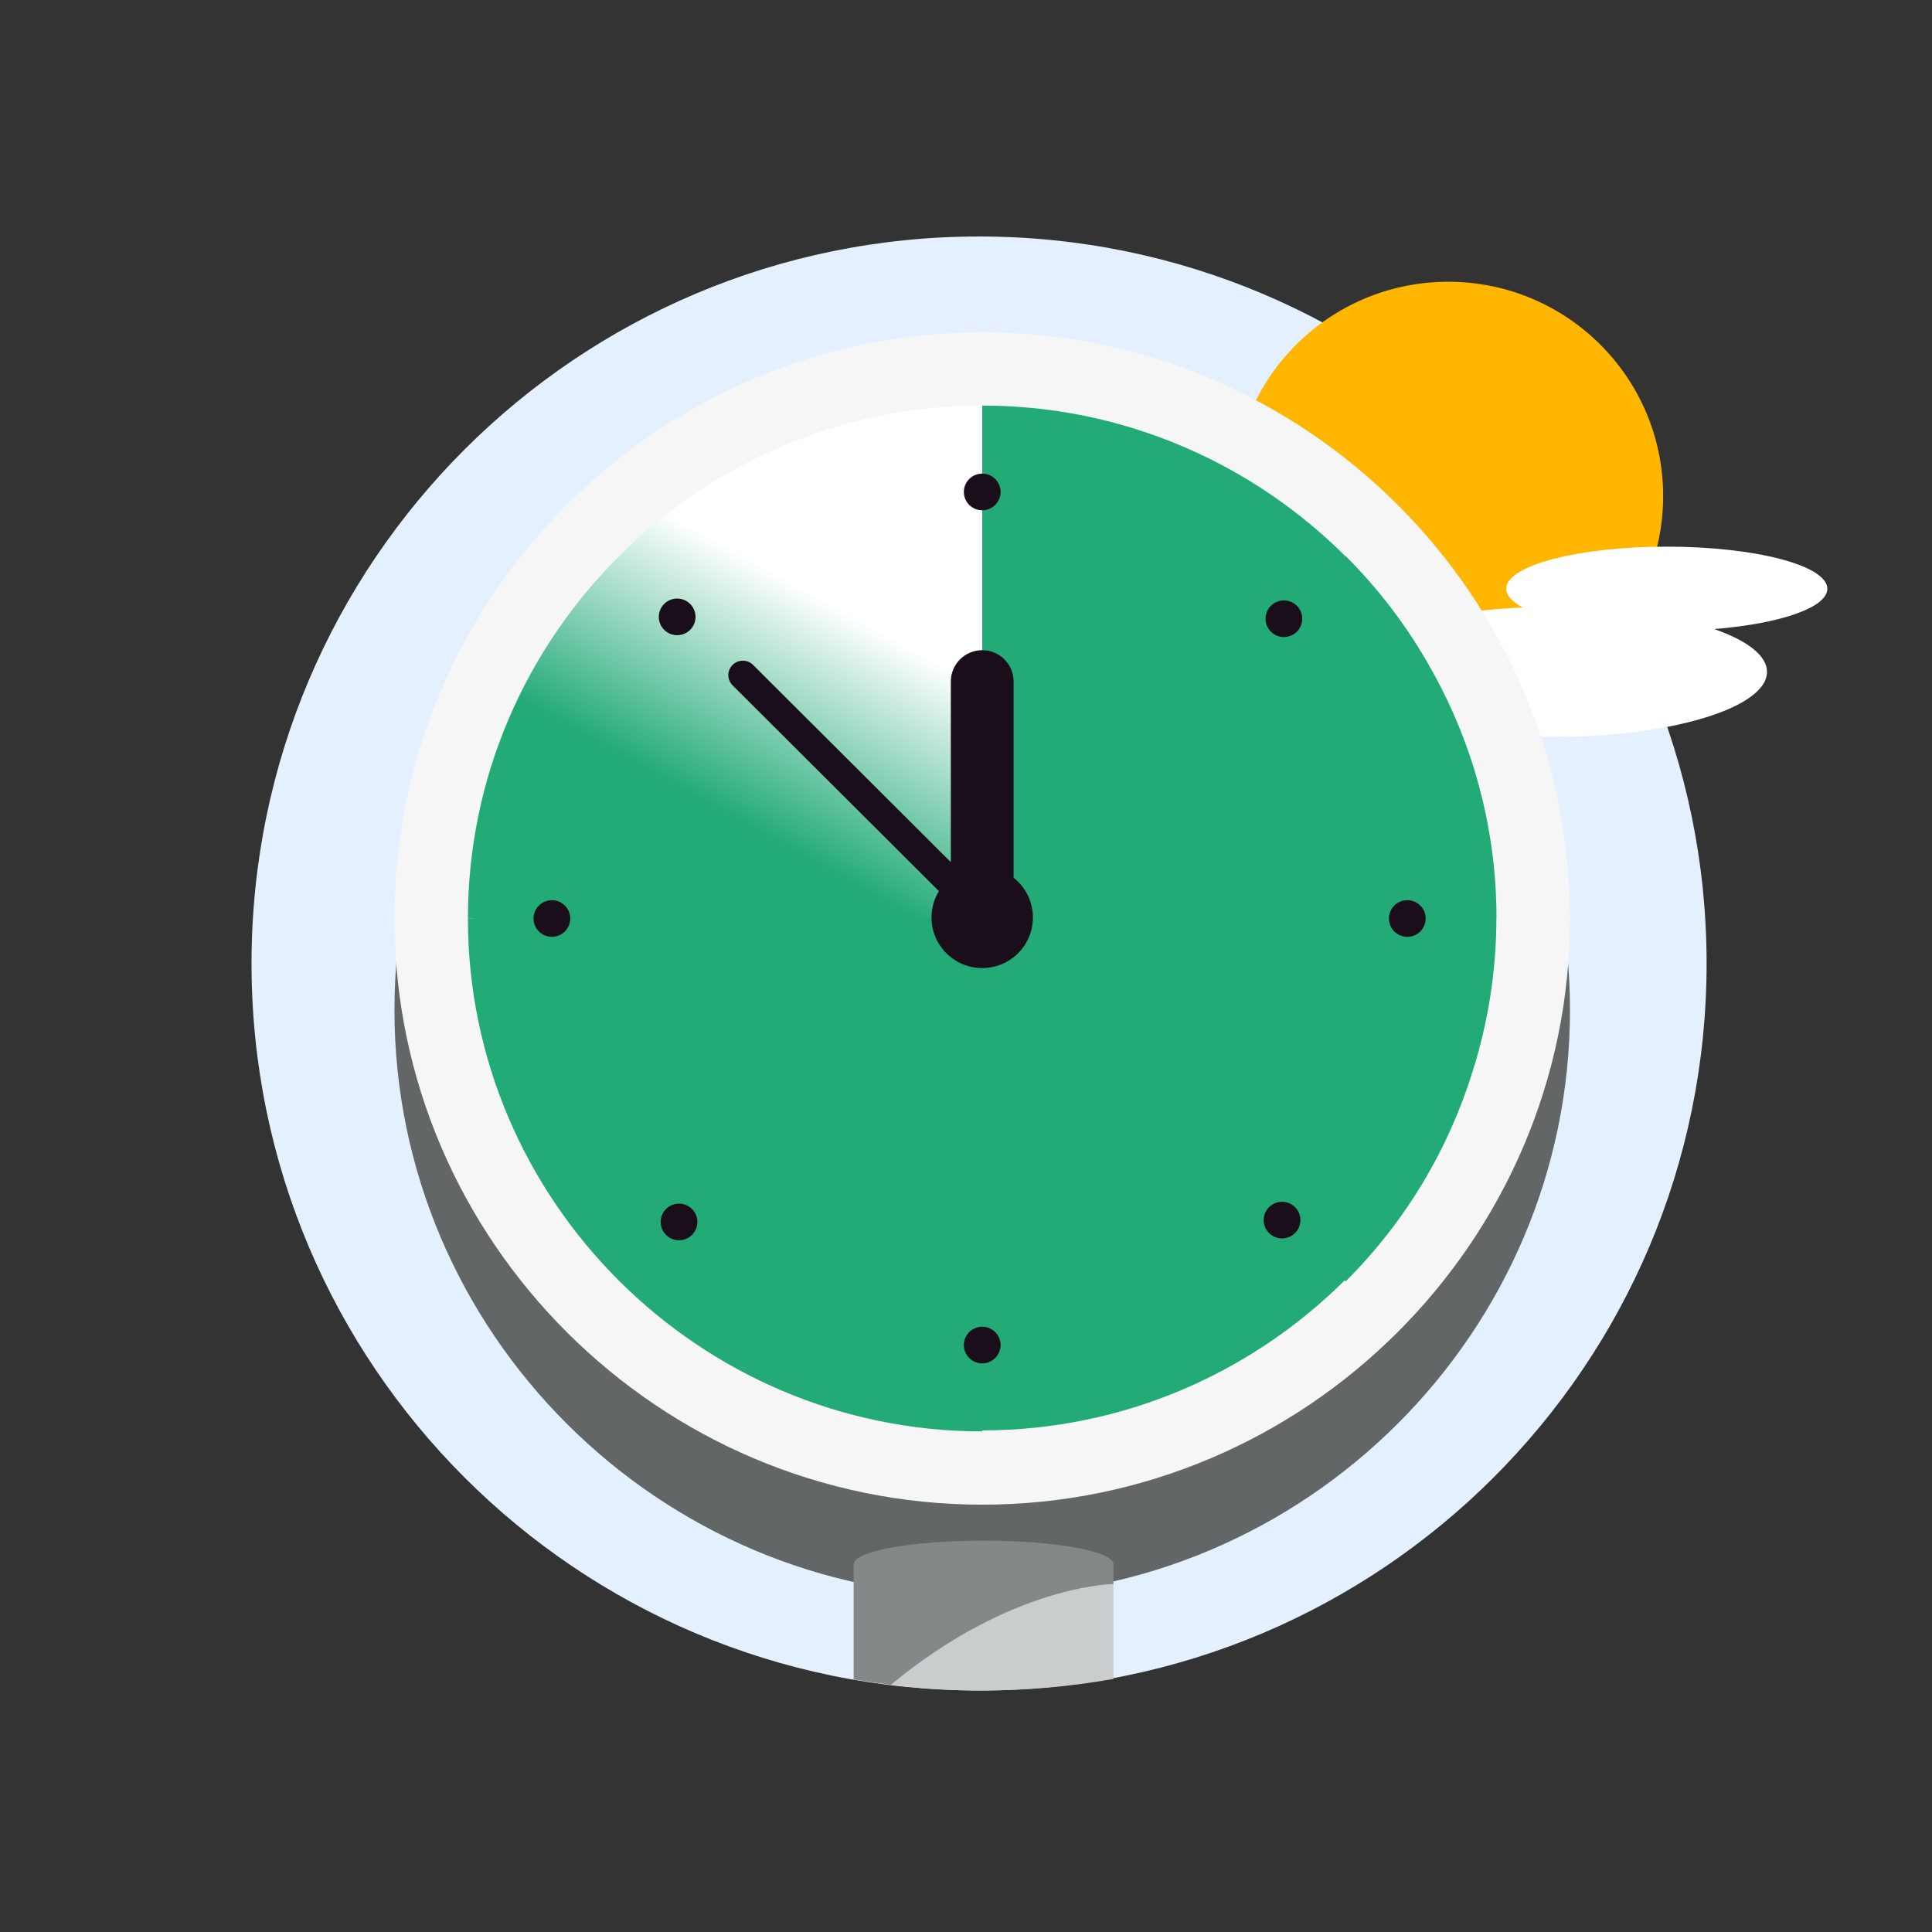
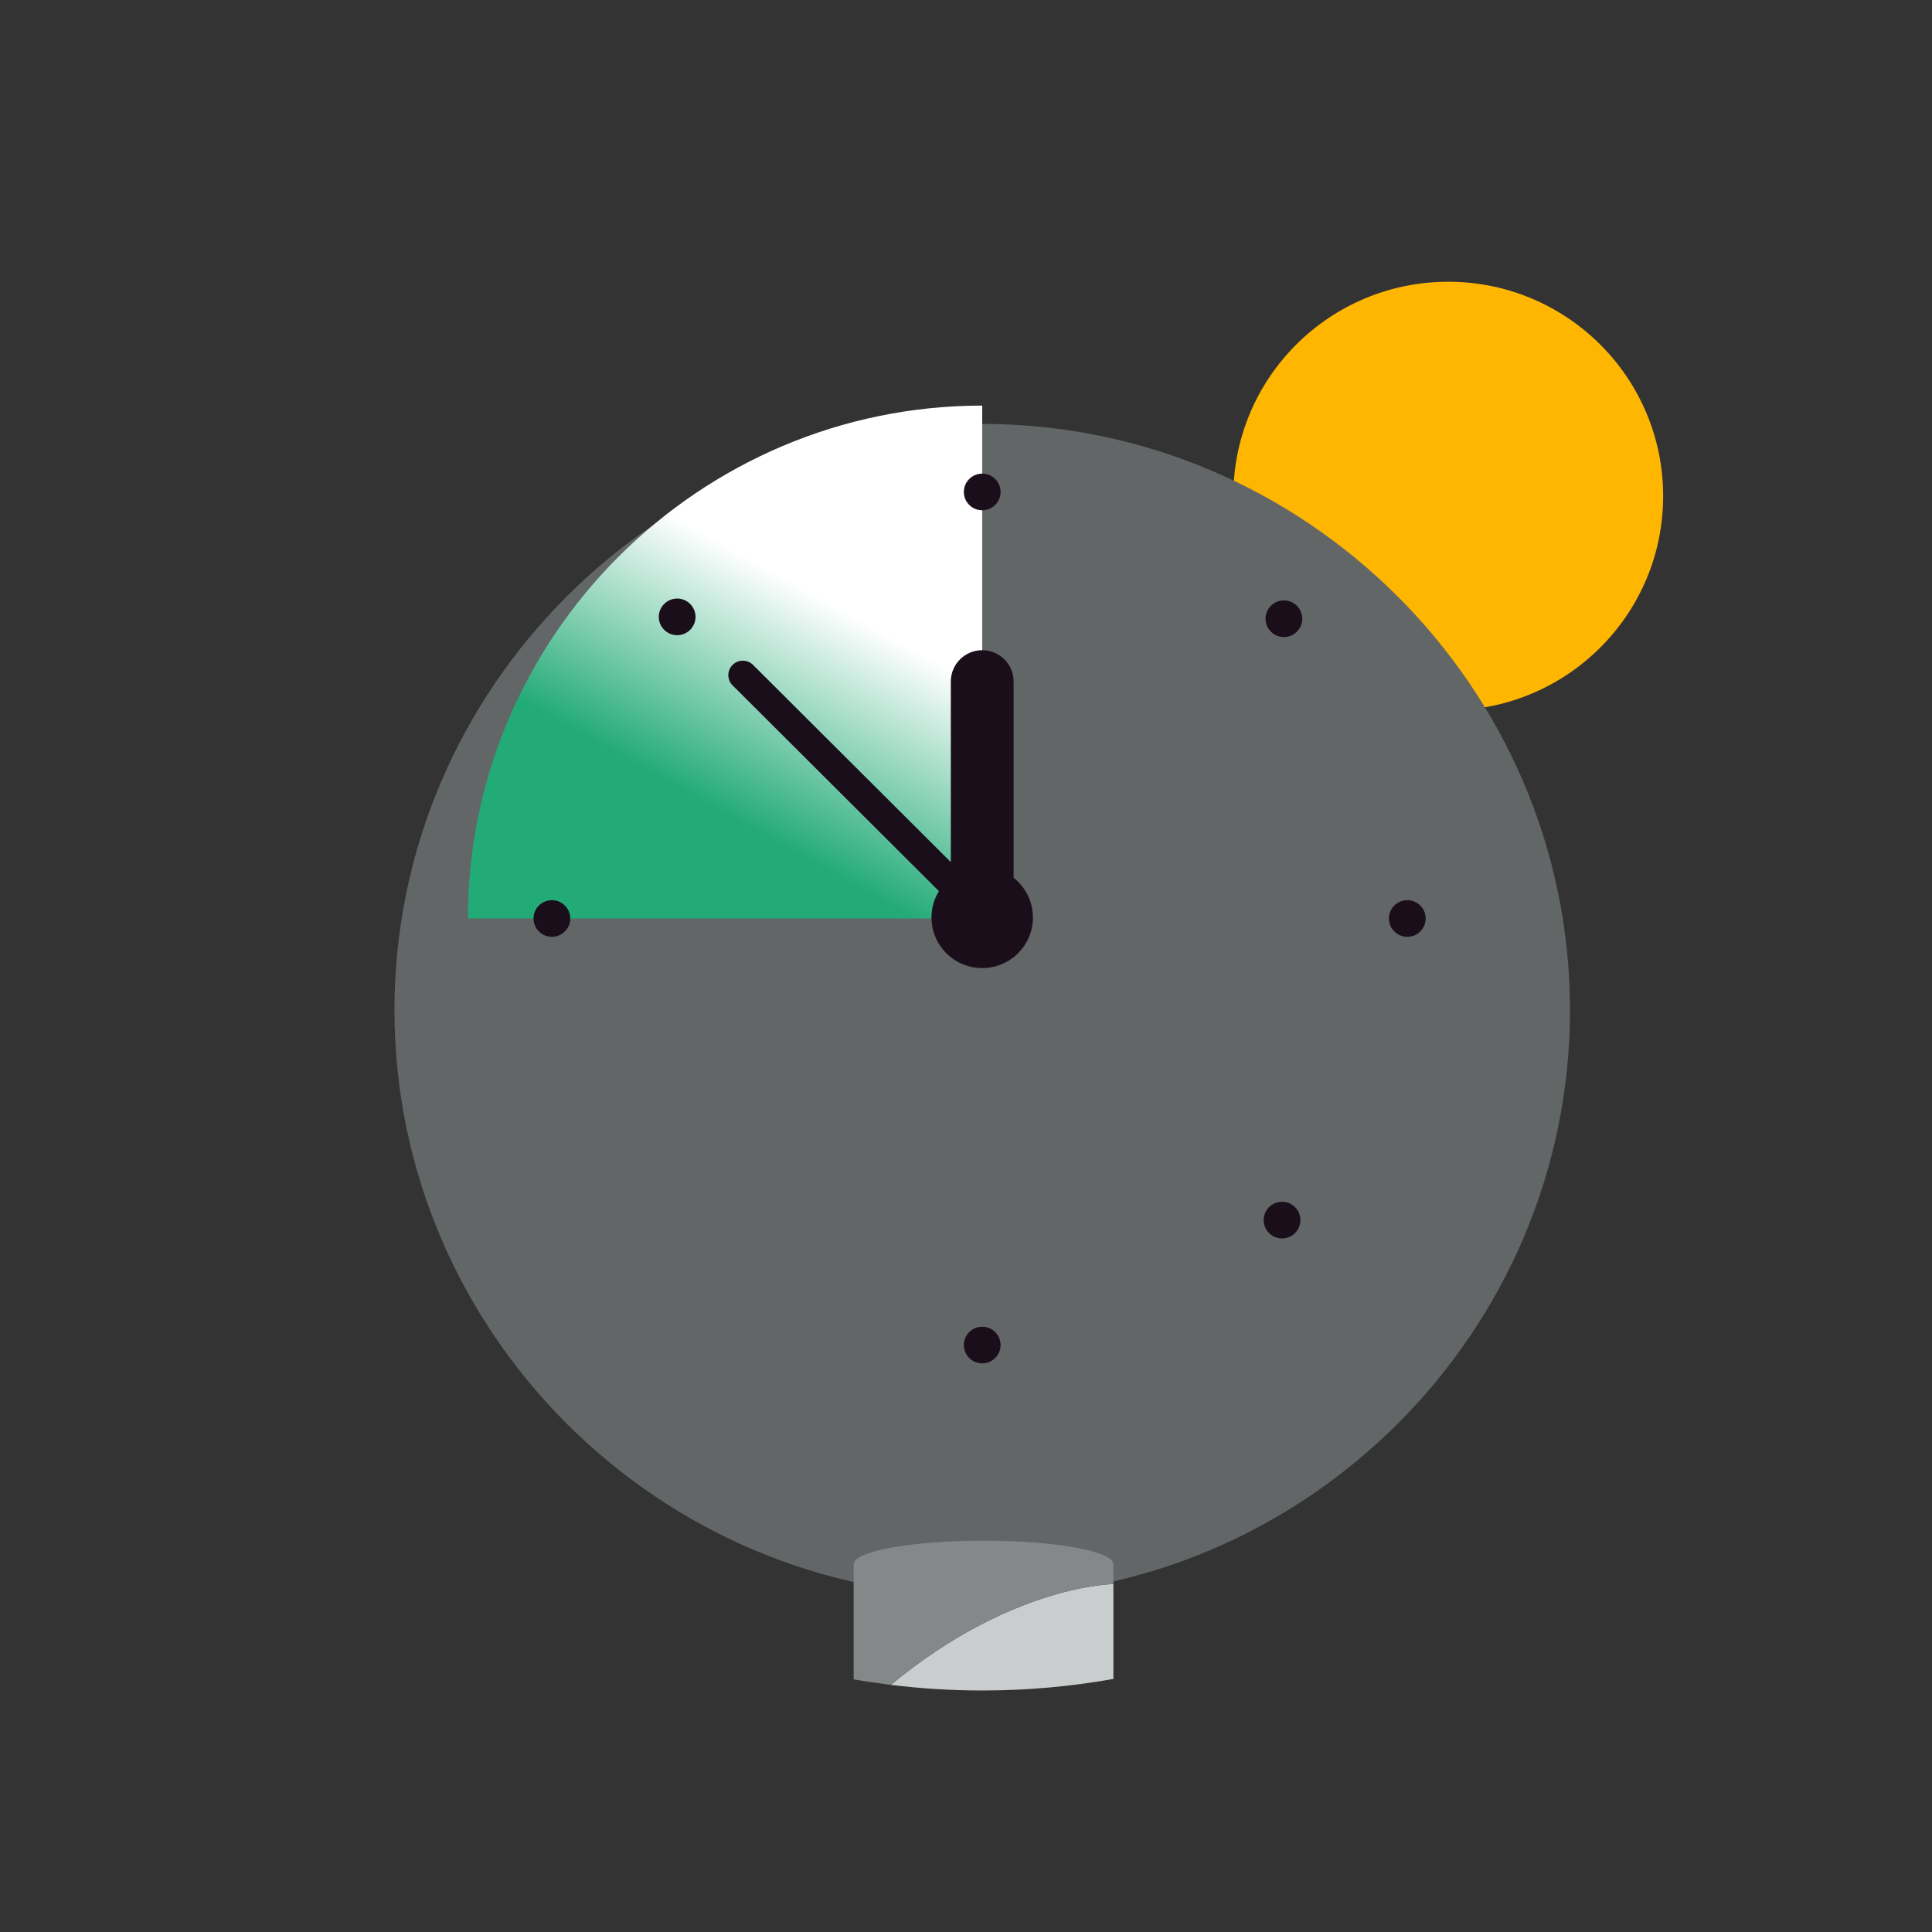
<svg xmlns="http://www.w3.org/2000/svg" width="240" height="240" viewBox="0 0 240 240" fill="none">
  <rect x="0" y="0" width="240" height="240" fill="#333333" stroke="none" />
-   <path fill-rule="evenodd" clip-rule="evenodd" d="M31.245 119.688C31.245 169.567 71.708 210 121.622 210C171.537 210 212 169.567 212 119.688C212 69.811 171.537 29.377 121.622 29.377C71.708 29.377 31.245 69.811 31.245 119.688Z" fill="#E5F0FF" />
  <path fill-rule="evenodd" clip-rule="evenodd" d="M206.603 61.624C206.603 76.328 194.65 88.248 179.906 88.248C165.162 88.248 153.21 76.328 153.21 61.624C153.21 46.92 165.162 35 179.906 35C194.65 35 206.603 46.92 206.603 61.624Z" fill="#FFB600" />
-   <path fill-rule="evenodd" clip-rule="evenodd" d="M212.938 78.144C221.082 77.486 227 75.495 227 73.141C227 70.25 218.069 67.906 207.053 67.906C196.036 67.906 187.105 70.25 187.105 73.141C187.105 73.976 187.85 74.765 189.175 75.466C176.304 76.024 166.408 79.391 166.408 83.462C166.408 87.922 178.293 91.538 192.955 91.538C207.616 91.538 219.501 87.922 219.501 83.462C219.501 81.425 217.024 79.565 212.938 78.144Z" fill="white" />
  <path fill-rule="evenodd" clip-rule="evenodd" d="M122.015 198.293C81.856 198.293 49 165.526 49 125.476C49 85.427 81.856 52.66 122.015 52.66C162.173 52.66 195.029 85.427 195.029 125.476C195.029 165.526 162.173 198.293 122.015 198.293Z" fill="#636667" />
-   <path fill-rule="evenodd" clip-rule="evenodd" d="M122.015 186.915C81.856 186.915 49 154.148 49 114.099V114.099C49 74.05 81.856 41.282 122.015 41.282C162.173 41.282 195.029 74.05 195.029 114.099V114.099C195.029 154.148 162.173 186.915 122.015 186.915Z" fill="#F6F6F6" />
-   <path fill-rule="evenodd" clip-rule="evenodd" d="M167.037 159.056C155.468 170.551 139.538 177.684 122.019 177.689L122.014 177.813C86.876 177.813 58.127 149.142 58.127 114.099L122.015 110.945V50.384C128.603 50.384 134.967 51.392 140.959 53.261C149.073 55.792 156.505 59.902 162.889 65.226C164.361 66.454 165.778 67.746 167.134 69.099L167.16 69.073C171.142 73.044 174.481 77.421 177.187 82.073C182.203 90.611 185.284 100.401 185.818 110.833C185.847 111.39 185.868 111.95 185.882 112.512C185.895 113.039 185.902 113.568 185.902 114.099H185.887C185.875 120.698 184.842 127.07 182.94 133.066C179.981 142.638 174.721 151.638 167.16 159.179L167.037 159.056Z" fill="#22AA77" />
  <path fill-rule="evenodd" clip-rule="evenodd" d="M58.127 114.099V114.099H122.015V50.384C86.876 50.384 58.127 79.056 58.127 114.099Z" fill="url(#paint0_linear_0_58765)" />
  <path fill-rule="evenodd" clip-rule="evenodd" d="M125.914 84.658C125.914 82.51 124.168 80.769 122.014 80.769C119.861 80.769 118.115 82.51 118.115 84.658V107.098L93.548 82.598C92.845 81.897 91.706 81.897 91.003 82.598C90.3 83.299 90.3 84.436 91.003 85.136L116.637 110.701C116.052 111.654 115.715 112.775 115.715 113.974C115.715 117.444 118.535 120.256 122.014 120.256C125.493 120.256 128.313 117.444 128.313 113.974C128.313 111.973 127.375 110.191 125.914 109.04V84.658Z" fill="#1A0E1A" />
  <path fill-rule="evenodd" clip-rule="evenodd" d="M124.297 61.111C124.297 62.368 123.275 63.387 122.015 63.387C120.755 63.387 119.733 62.368 119.733 61.111C119.733 59.855 120.755 58.836 122.015 58.836C123.275 58.836 124.297 59.855 124.297 61.111Z" fill="#1A0E1A" />
  <path fill-rule="evenodd" clip-rule="evenodd" d="M124.297 167.086C124.297 168.343 123.275 169.361 122.015 169.361C120.755 169.361 119.733 168.343 119.733 167.086C119.733 165.829 120.755 164.811 122.015 164.811C123.275 164.811 124.297 165.829 124.297 167.086Z" fill="#1A0E1A" />
  <path fill-rule="evenodd" clip-rule="evenodd" d="M174.82 116.374C173.56 116.374 172.538 115.356 172.538 114.099C172.538 112.842 173.56 111.823 174.82 111.823C176.08 111.823 177.101 112.842 177.101 114.099C177.101 115.356 176.08 116.374 174.82 116.374Z" fill="#1A0E1A" />
  <path fill-rule="evenodd" clip-rule="evenodd" d="M68.557 116.374C67.297 116.374 66.275 115.356 66.275 114.099C66.275 112.842 67.297 111.823 68.557 111.823C69.817 111.823 70.839 112.842 70.839 114.099C70.839 115.356 69.817 116.374 68.557 116.374Z" fill="#1A0E1A" />
  <path fill-rule="evenodd" clip-rule="evenodd" d="M161.102 78.47C160.211 79.359 158.767 79.359 157.875 78.47C156.984 77.581 156.984 76.141 157.875 75.252C158.767 74.363 160.211 74.363 161.102 75.252C161.994 76.141 161.994 77.581 161.102 78.47Z" fill="#1A0E1A" />
-   <path fill-rule="evenodd" clip-rule="evenodd" d="M85.963 153.405C85.072 154.294 83.628 154.294 82.737 153.405C81.846 152.516 81.846 151.076 82.737 150.187C83.628 149.298 85.072 149.298 85.963 150.187C86.855 151.076 86.855 152.516 85.963 153.405Z" fill="#1A0E1A" />
  <path fill-rule="evenodd" clip-rule="evenodd" d="M157.645 153.175C156.754 152.286 156.754 150.846 157.645 149.957C158.536 149.069 159.981 149.069 160.872 149.957C161.763 150.846 161.763 152.286 160.872 153.175C159.981 154.064 158.536 154.064 157.645 153.175Z" fill="#1A0E1A" />
  <path fill-rule="evenodd" clip-rule="evenodd" d="M82.506 78.24C81.615 77.352 81.615 75.911 82.506 75.022C83.397 74.133 84.842 74.133 85.733 75.022C86.624 75.911 86.624 77.352 85.733 78.24C84.842 79.129 83.397 79.129 82.506 78.24Z" fill="#1A0E1A" />
  <path fill-rule="evenodd" clip-rule="evenodd" d="M110.666 209.3C114.385 209.758 118.171 210 122.015 210C127.577 210 133.023 209.506 138.313 208.561V196.78C138.313 196.78 125.68 196.856 110.666 209.3Z" fill="#C9CDCD" />
  <path fill-rule="evenodd" clip-rule="evenodd" d="M138.313 196.78V194.314C138.313 192.699 131.089 191.389 122.178 191.389C113.267 191.389 106.043 192.699 106.043 194.314V208.616C107.571 208.883 109.113 209.108 110.666 209.3C125.68 196.856 138.313 196.78 138.313 196.78Z" fill="#848889" />
  <defs>
    <linearGradient id="paint0_linear_0_58765" x1="114.829" y1="114.97" x2="129.071" y2="89.34" gradientUnits="userSpaceOnUse">
      <stop stop-color="#22AA77" />
      <stop offset="1" stop-color="white" />
    </linearGradient>
  </defs>
</svg>